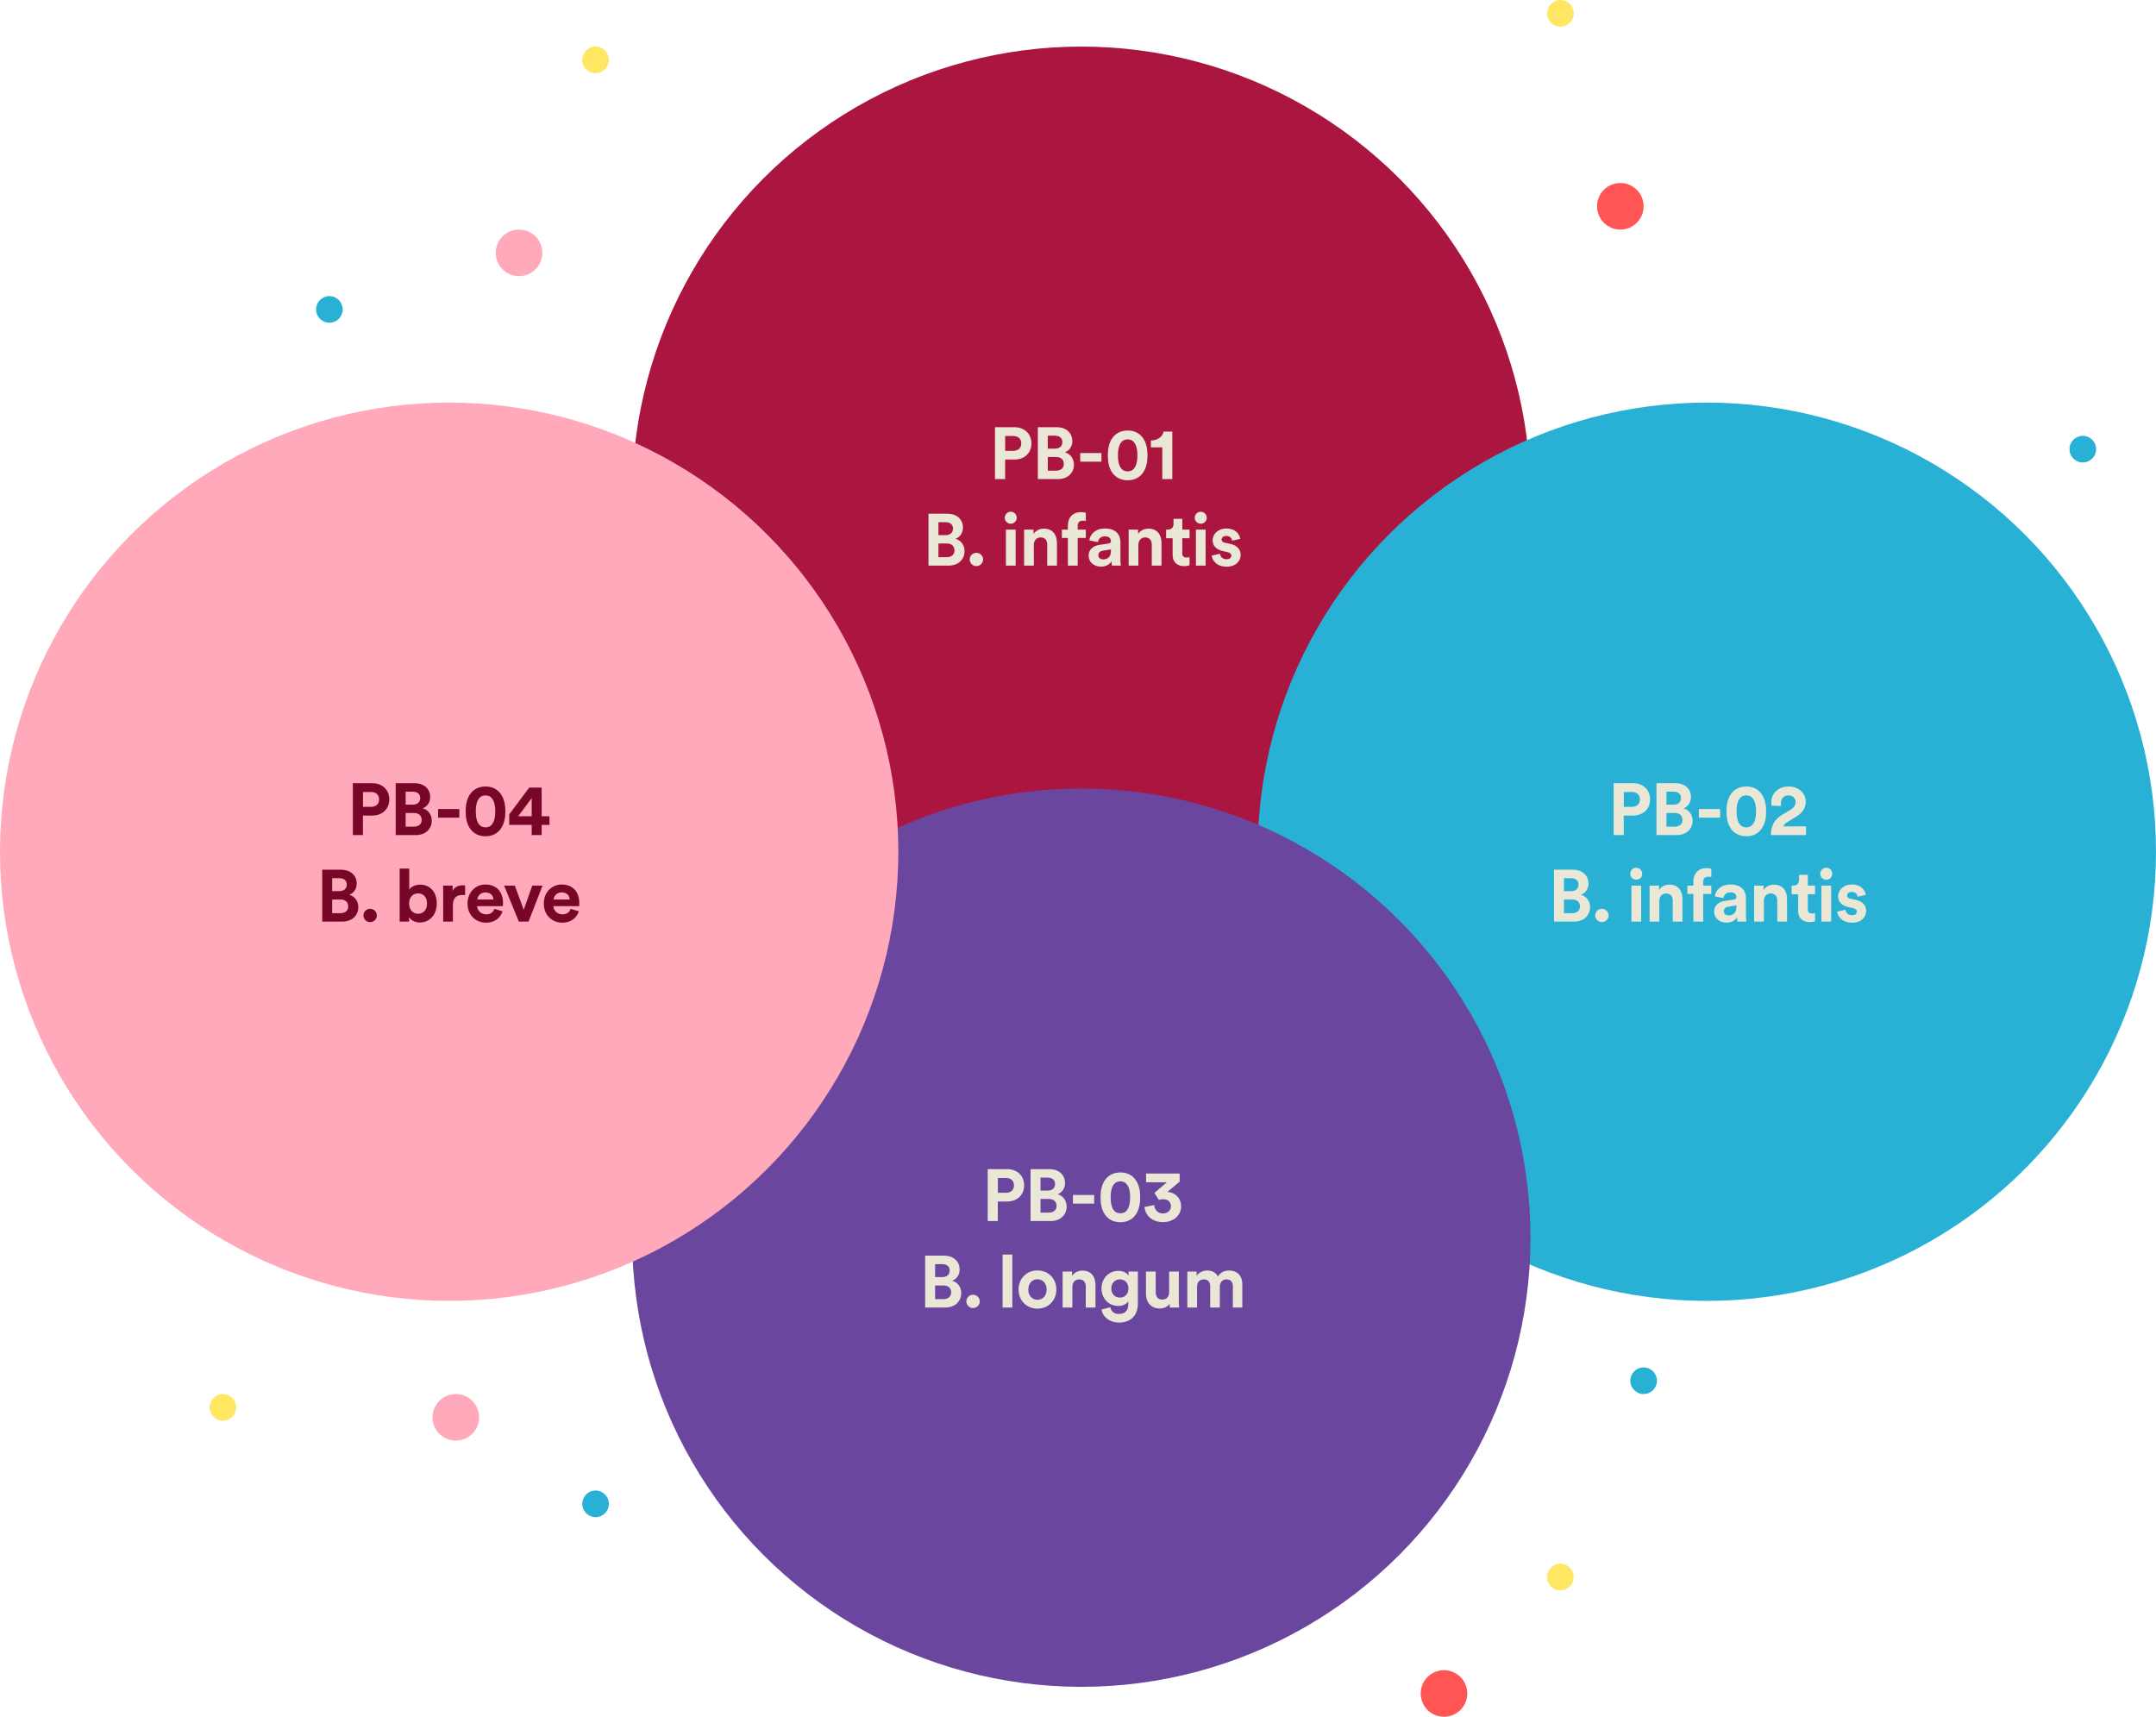
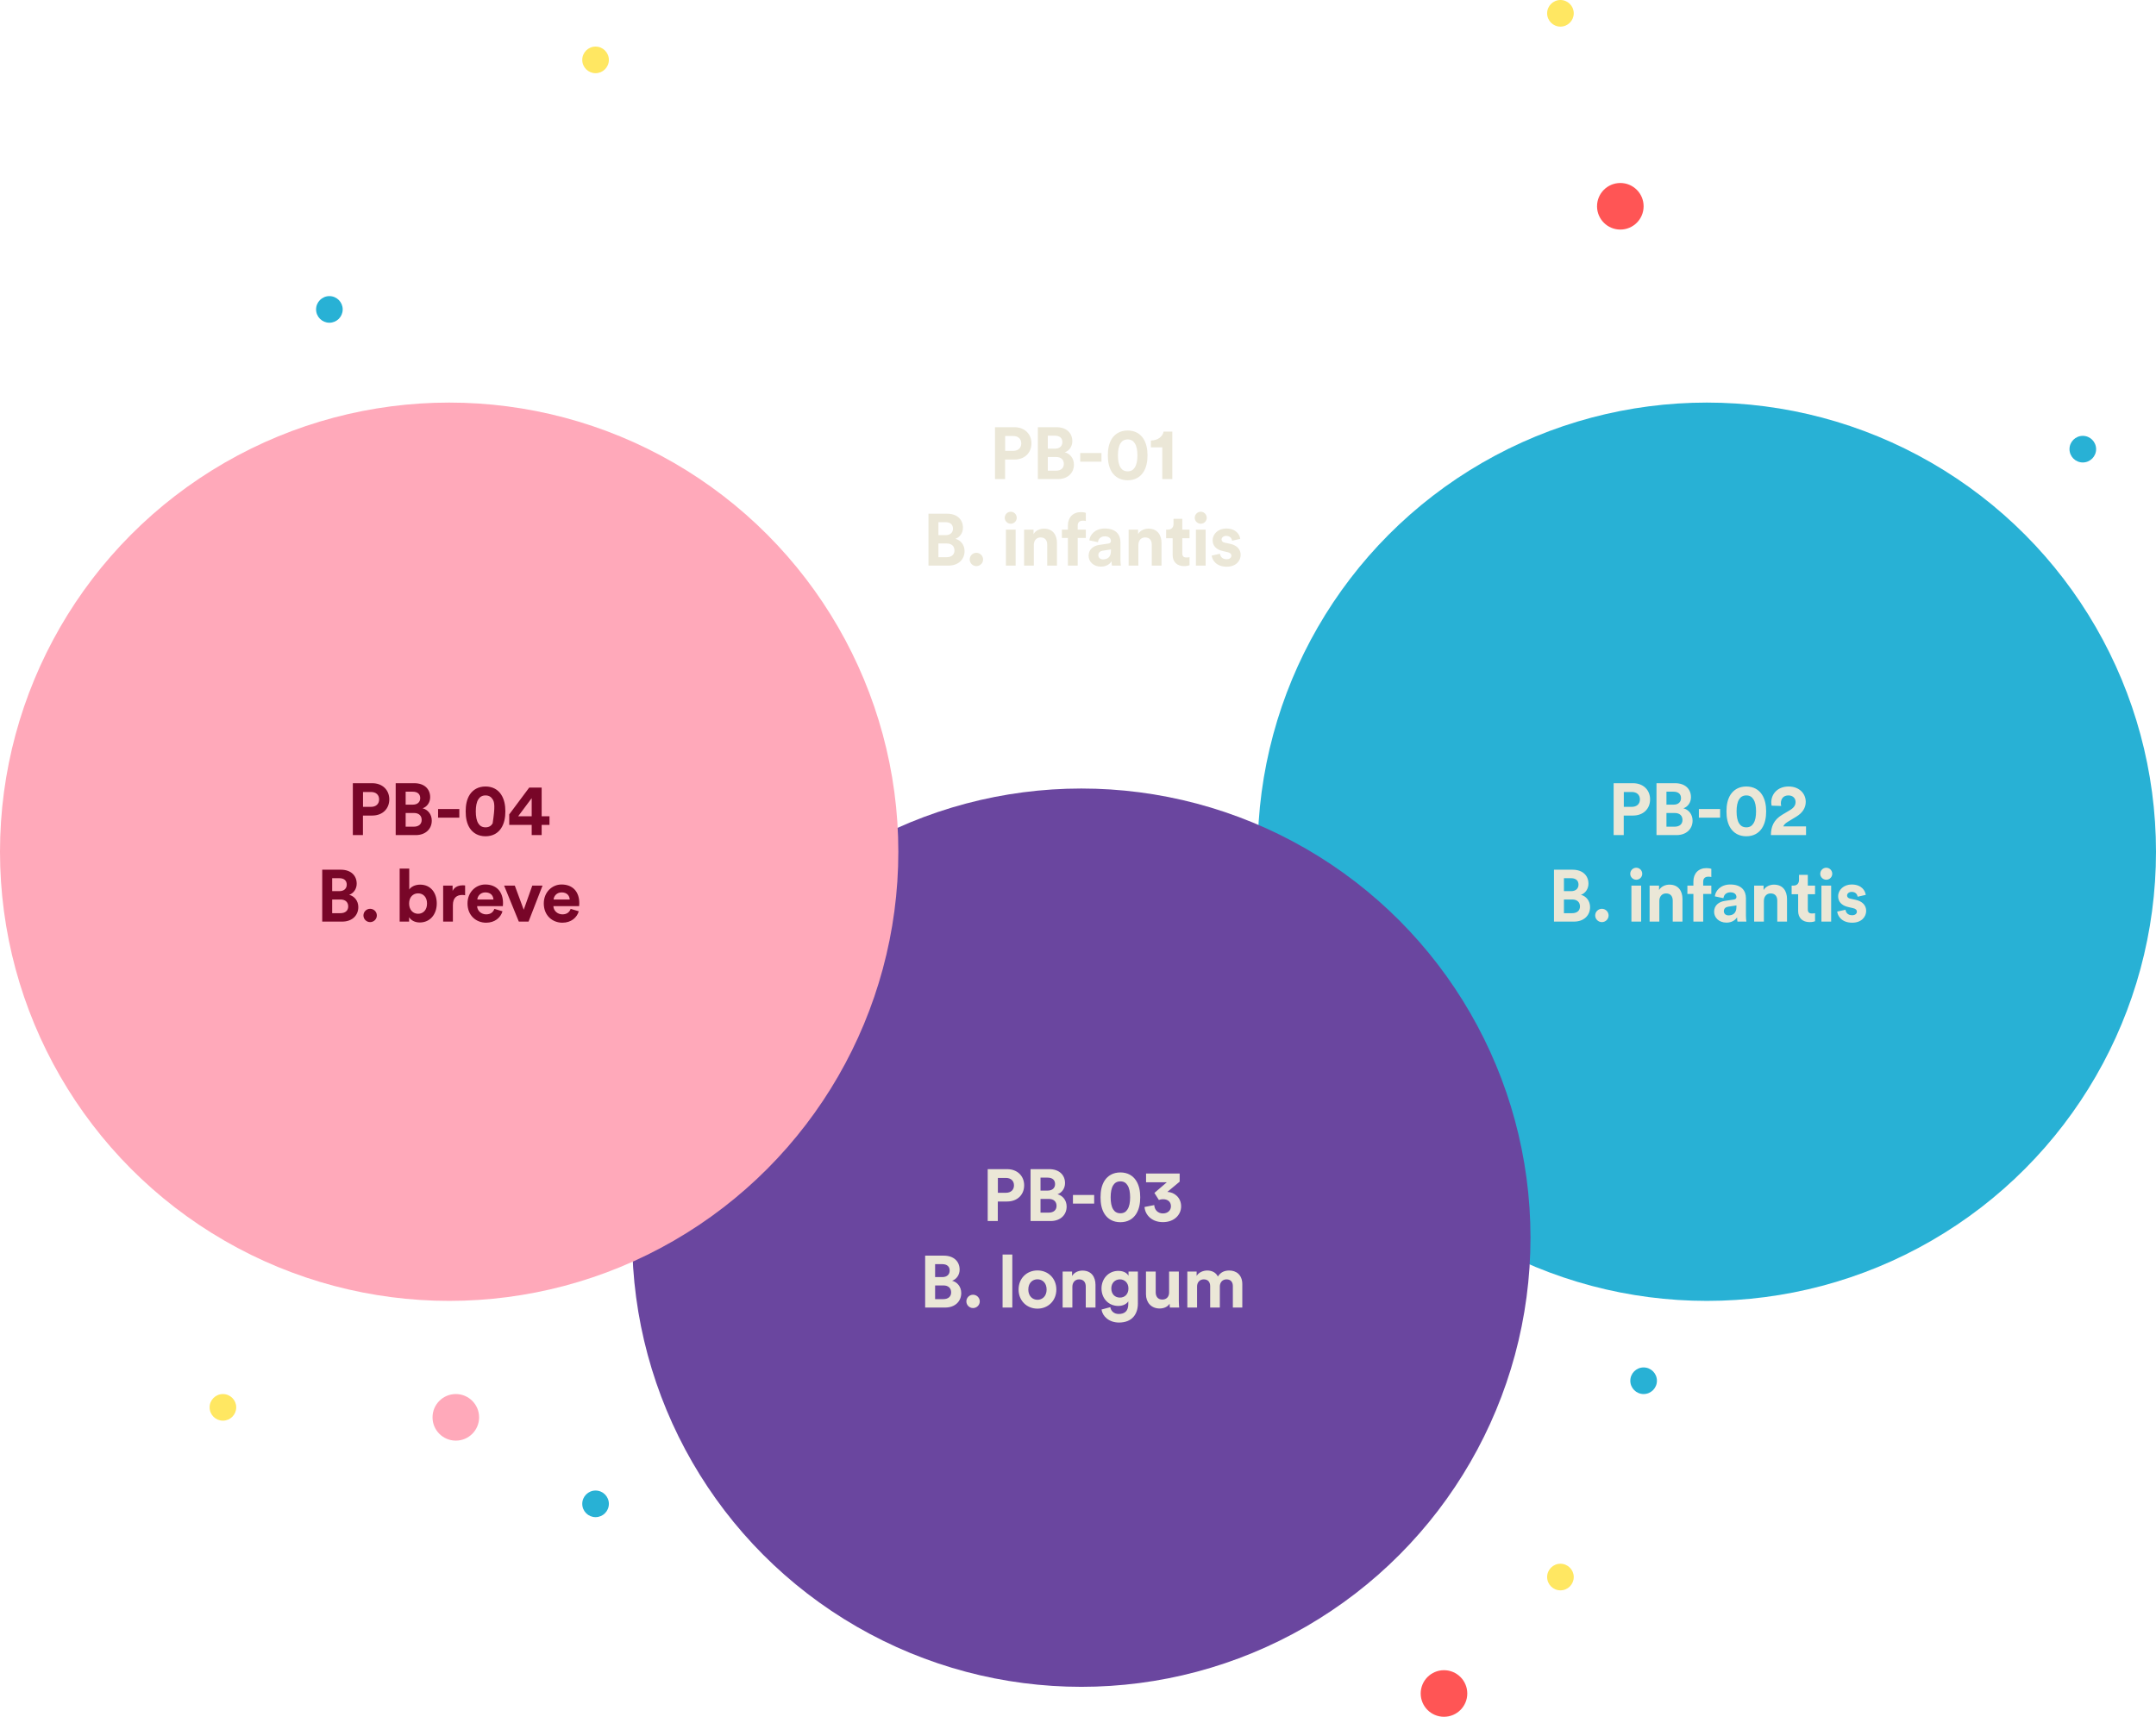
<svg xmlns="http://www.w3.org/2000/svg" fill="none" viewBox="0 0 648 516" height="516" width="648">
-   <circle fill="#AA163F" r="135" cy="149" cx="325" />
  <g style="mix-blend-mode:multiply">
    <circle fill="#28B1D5" r="135" cy="256" cx="513" />
  </g>
  <g style="mix-blend-mode:multiply">
    <circle fill="#6A469F" r="135" cy="372" cx="325" />
  </g>
  <g style="mix-blend-mode:multiply">
    <circle fill="#FFA9BA" r="135" cy="256" cx="135" />
  </g>
  <circle fill="#28B1D5" r="4" cy="415" cx="494" />
  <circle fill="#28B1D5" r="4" cy="135" cx="626" />
  <circle fill="#28B1D5" r="4" cy="93" cx="99" />
  <circle fill="#28B1D5" r="4" cy="452" cx="179" />
-   <circle fill="#FFA9BA" r="7" cy="76" cx="156" />
  <circle fill="#FFA9BA" r="7" cy="426" cx="137" />
  <circle fill="#FF5555" r="7" cy="62" cx="487" />
  <circle fill="#FF5555" r="7" cy="509" cx="434" />
  <circle fill="#FFE762" r="4" cy="4" cx="469" />
  <circle fill="#FFE762" r="4" cy="18" cx="179" />
  <circle fill="#FFE762" r="4" cy="474" cx="469" />
  <circle fill="#FFE762" r="4" cy="423" cx="67" />
  <path fill="#EBE7D7" d="M302.11 135.508H304.508C306.026 135.508 306.95 134.628 306.95 133.286C306.95 131.9 306.026 131.042 304.508 131.042H302.11V135.508ZM304.882 138.126H302.088V144H299.052V128.402H304.882C307.962 128.402 310.008 130.448 310.008 133.264C310.008 136.102 307.962 138.126 304.882 138.126ZM311.932 128.402H317.542C320.578 128.402 322.294 130.184 322.294 132.604C322.294 134.21 321.326 135.508 320.028 135.948C321.546 136.322 322.778 137.708 322.778 139.644C322.778 142.174 320.886 144 317.96 144H311.932V128.402ZM314.924 134.848H317.08C318.466 134.848 319.302 134.078 319.302 132.89C319.302 131.702 318.532 130.954 317.058 130.954H314.924V134.848ZM314.924 141.47H317.388C318.862 141.47 319.742 140.7 319.742 139.446C319.742 138.214 318.95 137.356 317.432 137.356H314.924V141.47ZM331.053 138.764H324.673V136.168H331.053V138.764ZM336.004 136.872C336.004 138.368 336.224 139.644 336.774 140.502C337.214 141.206 337.896 141.668 338.93 141.668C339.986 141.668 340.624 141.206 341.064 140.502C341.636 139.644 341.856 138.368 341.856 136.872C341.856 135.376 341.636 134.1 341.064 133.242C340.624 132.538 339.986 132.076 338.93 132.076C337.896 132.076 337.214 132.538 336.774 133.242C336.224 134.1 336.004 135.376 336.004 136.872ZM332.968 136.872C332.968 135.046 333.254 133.264 334.222 131.79C335.168 130.382 336.708 129.392 338.93 129.392C341.152 129.392 342.692 130.382 343.616 131.79C344.584 133.264 344.892 135.046 344.892 136.872C344.892 138.698 344.584 140.48 343.616 141.954C342.692 143.362 341.152 144.352 338.93 144.352C336.708 144.352 335.168 143.362 334.222 141.954C333.254 140.48 332.968 138.698 332.968 136.872ZM352.347 144H349.333V134.452H345.901V132.406C347.991 132.384 349.443 131.218 349.729 129.722H352.347V144ZM279.059 154.402H284.669C287.705 154.402 289.421 156.184 289.421 158.604C289.421 160.21 288.453 161.508 287.155 161.948C288.673 162.322 289.905 163.708 289.905 165.644C289.905 168.174 288.013 170 285.087 170H279.059V154.402ZM282.051 160.848H284.207C285.593 160.848 286.429 160.078 286.429 158.89C286.429 157.702 285.659 156.954 284.185 156.954H282.051V160.848ZM282.051 167.47H284.515C285.989 167.47 286.869 166.7 286.869 165.446C286.869 164.214 286.077 163.356 284.559 163.356H282.051V167.47ZM291.448 168.152C291.448 167.052 292.35 166.15 293.45 166.15C294.572 166.15 295.474 167.052 295.474 168.152C295.474 169.252 294.572 170.154 293.45 170.154C292.35 170.154 291.448 169.252 291.448 168.152ZM305.257 170H302.331V159.176H305.257V170ZM301.979 155.634C301.979 154.622 302.793 153.808 303.783 153.808C304.795 153.808 305.587 154.622 305.587 155.634C305.587 156.602 304.795 157.416 303.783 157.416C302.793 157.416 301.979 156.602 301.979 155.634ZM310.725 163.774V170H307.799V159.176H310.637V160.518C311.297 159.396 312.595 158.89 313.761 158.89C316.445 158.89 317.677 160.804 317.677 163.18V170H314.751V163.686C314.751 162.476 314.157 161.53 312.749 161.53C311.473 161.53 310.725 162.52 310.725 163.774ZM325.426 156.492C324.766 156.492 323.908 156.778 323.908 157.988V159.176H326.35V161.684H323.908V170H320.96V161.684H319.156V159.176H320.96V157.944C320.96 155.502 322.5 153.918 324.898 153.918C325.514 153.918 326.108 154.028 326.35 154.138V156.602C326.196 156.558 325.91 156.492 325.426 156.492ZM327.186 167.052C327.186 165.116 328.616 164.038 330.42 163.774L333.082 163.378C333.698 163.29 333.896 162.982 333.896 162.608C333.896 161.838 333.302 161.2 332.07 161.2C330.794 161.2 330.09 162.014 330.002 162.96L327.406 162.41C327.582 160.716 329.144 158.846 332.048 158.846C335.48 158.846 336.756 160.782 336.756 162.96V168.284C336.756 168.856 336.822 169.626 336.888 170H334.204C334.138 169.714 334.094 169.12 334.094 168.702C333.544 169.56 332.51 170.308 330.904 170.308C328.594 170.308 327.186 168.746 327.186 167.052ZM331.52 168.13C332.752 168.13 333.896 167.536 333.896 165.622V165.138L331.454 165.512C330.706 165.622 330.112 166.04 330.112 166.876C330.112 167.514 330.574 168.13 331.52 168.13ZM342.147 163.774V170H339.221V159.176H342.059V160.518C342.719 159.396 344.017 158.89 345.183 158.89C347.867 158.89 349.099 160.804 349.099 163.18V170H346.173V163.686C346.173 162.476 345.579 161.53 344.171 161.53C342.895 161.53 342.147 162.52 342.147 163.774ZM355.349 155.942V159.176H357.527V161.772H355.349V166.304C355.349 167.25 355.789 167.558 356.625 167.558C356.977 167.558 357.373 167.514 357.527 167.47V169.89C357.263 170 356.735 170.154 355.877 170.154C353.765 170.154 352.445 168.9 352.445 166.81V161.772H350.487V159.176H351.037C352.181 159.176 352.709 158.428 352.709 157.46V155.942H355.349ZM362.365 170H359.439V159.176H362.365V170ZM359.087 155.634C359.087 154.622 359.901 153.808 360.891 153.808C361.903 153.808 362.695 154.622 362.695 155.634C362.695 156.602 361.903 157.416 360.891 157.416C359.901 157.416 359.087 156.602 359.087 155.634ZM364.181 166.986L366.689 166.436C366.755 167.294 367.393 168.086 368.669 168.086C369.637 168.086 370.099 167.58 370.099 167.008C370.099 166.524 369.769 166.128 368.933 165.952L367.503 165.622C365.413 165.16 364.467 163.906 364.467 162.388C364.467 160.452 366.183 158.846 368.515 158.846C371.595 158.846 372.629 160.804 372.761 161.97L370.319 162.52C370.231 161.882 369.769 161.068 368.537 161.068C367.767 161.068 367.151 161.53 367.151 162.146C367.151 162.674 367.547 163.004 368.141 163.114L369.681 163.444C371.815 163.884 372.893 165.182 372.893 166.766C372.893 168.526 371.529 170.33 368.691 170.33C365.435 170.33 364.313 168.218 364.181 166.986Z" />
  <path fill="#EBE7D7" d="M488.047 242.508H490.445C491.963 242.508 492.887 241.628 492.887 240.286C492.887 238.9 491.963 238.042 490.445 238.042H488.047V242.508ZM490.819 245.126H488.025V251H484.989V235.402H490.819C493.899 235.402 495.945 237.448 495.945 240.264C495.945 243.102 493.899 245.126 490.819 245.126ZM497.87 235.402H503.48C506.516 235.402 508.232 237.184 508.232 239.604C508.232 241.21 507.264 242.508 505.966 242.948C507.484 243.322 508.716 244.708 508.716 246.644C508.716 249.174 506.824 251 503.898 251H497.87V235.402ZM500.862 241.848H503.018C504.404 241.848 505.24 241.078 505.24 239.89C505.24 238.702 504.47 237.954 502.996 237.954H500.862V241.848ZM500.862 248.47H503.326C504.8 248.47 505.68 247.7 505.68 246.446C505.68 245.214 504.888 244.356 503.37 244.356H500.862V248.47ZM516.99 245.764H510.61V243.168H516.99V245.764ZM521.941 243.872C521.941 245.368 522.161 246.644 522.711 247.502C523.151 248.206 523.833 248.668 524.867 248.668C525.923 248.668 526.561 248.206 527.001 247.502C527.573 246.644 527.793 245.368 527.793 243.872C527.793 242.376 527.573 241.1 527.001 240.242C526.561 239.538 525.923 239.076 524.867 239.076C523.833 239.076 523.151 239.538 522.711 240.242C522.161 241.1 521.941 242.376 521.941 243.872ZM518.905 243.872C518.905 242.046 519.191 240.264 520.159 238.79C521.105 237.382 522.645 236.392 524.867 236.392C527.089 236.392 528.629 237.382 529.553 238.79C530.521 240.264 530.829 242.046 530.829 243.872C530.829 245.698 530.521 247.48 529.553 248.954C528.629 250.362 527.089 251.352 524.867 251.352C522.645 251.352 521.105 250.362 520.159 248.954C519.191 247.48 518.905 245.698 518.905 243.872ZM535.358 242.244L532.476 242.156C532.432 241.958 532.366 241.518 532.366 241.166C532.366 238.658 534.258 236.392 537.58 236.392C540.77 236.392 542.728 238.504 542.728 240.99C542.728 242.838 541.716 244.334 539.956 245.412L537.206 247.084C536.656 247.436 536.194 247.832 535.974 248.382H542.816V251H532.256C532.278 248.492 533.07 246.446 535.622 244.906L537.976 243.498C539.186 242.772 539.67 242.024 539.67 241.034C539.67 240 538.944 239.076 537.514 239.076C535.996 239.076 535.248 240.11 535.248 241.452C535.248 241.716 535.292 242.002 535.358 242.244ZM467.059 261.402H472.669C475.705 261.402 477.421 263.184 477.421 265.604C477.421 267.21 476.453 268.508 475.155 268.948C476.673 269.322 477.905 270.708 477.905 272.644C477.905 275.174 476.013 277 473.087 277H467.059V261.402ZM470.051 267.848H472.207C473.593 267.848 474.429 267.078 474.429 265.89C474.429 264.702 473.659 263.954 472.185 263.954H470.051V267.848ZM470.051 274.47H472.515C473.989 274.47 474.869 273.7 474.869 272.446C474.869 271.214 474.077 270.356 472.559 270.356H470.051V274.47ZM479.448 275.152C479.448 274.052 480.35 273.15 481.45 273.15C482.572 273.15 483.474 274.052 483.474 275.152C483.474 276.252 482.572 277.154 481.45 277.154C480.35 277.154 479.448 276.252 479.448 275.152ZM493.257 277H490.331V266.176H493.257V277ZM489.979 262.634C489.979 261.622 490.793 260.808 491.783 260.808C492.795 260.808 493.587 261.622 493.587 262.634C493.587 263.602 492.795 264.416 491.783 264.416C490.793 264.416 489.979 263.602 489.979 262.634ZM498.725 270.774V277H495.799V266.176H498.637V267.518C499.297 266.396 500.595 265.89 501.761 265.89C504.445 265.89 505.677 267.804 505.677 270.18V277H502.751V270.686C502.751 269.476 502.157 268.53 500.749 268.53C499.473 268.53 498.725 269.52 498.725 270.774ZM513.426 263.492C512.766 263.492 511.908 263.778 511.908 264.988V266.176H514.35V268.684H511.908V277H508.96V268.684H507.156V266.176H508.96V264.944C508.96 262.502 510.5 260.918 512.898 260.918C513.514 260.918 514.108 261.028 514.35 261.138V263.602C514.196 263.558 513.91 263.492 513.426 263.492ZM515.186 274.052C515.186 272.116 516.616 271.038 518.42 270.774L521.082 270.378C521.698 270.29 521.896 269.982 521.896 269.608C521.896 268.838 521.302 268.2 520.07 268.2C518.794 268.2 518.09 269.014 518.002 269.96L515.406 269.41C515.582 267.716 517.144 265.846 520.048 265.846C523.48 265.846 524.756 267.782 524.756 269.96V275.284C524.756 275.856 524.822 276.626 524.888 277H522.204C522.138 276.714 522.094 276.12 522.094 275.702C521.544 276.56 520.51 277.308 518.904 277.308C516.594 277.308 515.186 275.746 515.186 274.052ZM519.52 275.13C520.752 275.13 521.896 274.536 521.896 272.622V272.138L519.454 272.512C518.706 272.622 518.112 273.04 518.112 273.876C518.112 274.514 518.574 275.13 519.52 275.13ZM530.147 270.774V277H527.221V266.176H530.059V267.518C530.719 266.396 532.017 265.89 533.183 265.89C535.867 265.89 537.099 267.804 537.099 270.18V277H534.173V270.686C534.173 269.476 533.579 268.53 532.171 268.53C530.895 268.53 530.147 269.52 530.147 270.774ZM543.349 262.942V266.176H545.527V268.772H543.349V273.304C543.349 274.25 543.789 274.558 544.625 274.558C544.977 274.558 545.373 274.514 545.527 274.47V276.89C545.263 277 544.735 277.154 543.877 277.154C541.765 277.154 540.445 275.9 540.445 273.81V268.772H538.487V266.176H539.037C540.181 266.176 540.709 265.428 540.709 264.46V262.942H543.349ZM550.365 277H547.439V266.176H550.365V277ZM547.087 262.634C547.087 261.622 547.901 260.808 548.891 260.808C549.903 260.808 550.695 261.622 550.695 262.634C550.695 263.602 549.903 264.416 548.891 264.416C547.901 264.416 547.087 263.602 547.087 262.634ZM552.181 273.986L554.689 273.436C554.755 274.294 555.393 275.086 556.669 275.086C557.637 275.086 558.099 274.58 558.099 274.008C558.099 273.524 557.769 273.128 556.933 272.952L555.503 272.622C553.413 272.16 552.467 270.906 552.467 269.388C552.467 267.452 554.183 265.846 556.515 265.846C559.595 265.846 560.629 267.804 560.761 268.97L558.319 269.52C558.231 268.882 557.769 268.068 556.537 268.068C555.767 268.068 555.151 268.53 555.151 269.146C555.151 269.674 555.547 270.004 556.141 270.114L557.681 270.444C559.815 270.884 560.893 272.182 560.893 273.766C560.893 275.526 559.529 277.33 556.691 277.33C553.435 277.33 552.313 275.218 552.181 273.986Z" />
  <path fill="#EBE7D7" d="M299.918 358.508H302.316C303.834 358.508 304.758 357.628 304.758 356.286C304.758 354.9 303.834 354.042 302.316 354.042H299.918V358.508ZM302.69 361.126H299.896V367H296.86V351.402H302.69C305.77 351.402 307.816 353.448 307.816 356.264C307.816 359.102 305.77 361.126 302.69 361.126ZM309.741 351.402H315.351C318.387 351.402 320.103 353.184 320.103 355.604C320.103 357.21 319.135 358.508 317.837 358.948C319.355 359.322 320.587 360.708 320.587 362.644C320.587 365.174 318.695 367 315.769 367H309.741V351.402ZM312.733 357.848H314.889C316.275 357.848 317.111 357.078 317.111 355.89C317.111 354.702 316.341 353.954 314.867 353.954H312.733V357.848ZM312.733 364.47H315.197C316.671 364.47 317.551 363.7 317.551 362.446C317.551 361.214 316.759 360.356 315.241 360.356H312.733V364.47ZM328.861 361.764H322.481V359.168H328.861V361.764ZM333.813 359.872C333.813 361.368 334.033 362.644 334.583 363.502C335.023 364.206 335.705 364.668 336.739 364.668C337.795 364.668 338.433 364.206 338.873 363.502C339.445 362.644 339.665 361.368 339.665 359.872C339.665 358.376 339.445 357.1 338.873 356.242C338.433 355.538 337.795 355.076 336.739 355.076C335.705 355.076 335.023 355.538 334.583 356.242C334.033 357.1 333.813 358.376 333.813 359.872ZM330.777 359.872C330.777 358.046 331.063 356.264 332.031 354.79C332.977 353.382 334.517 352.392 336.739 352.392C338.961 352.392 340.501 353.382 341.425 354.79C342.393 356.264 342.701 358.046 342.701 359.872C342.701 361.698 342.393 363.48 341.425 364.954C340.501 366.362 338.961 367.352 336.739 367.352C334.517 367.352 332.977 366.362 332.031 364.954C331.063 363.48 330.777 361.698 330.777 359.872ZM348.307 360.664L346.965 358.552L350.705 355.34H344.457V352.722H354.555V355.164L350.859 358.244C353.015 358.332 354.995 359.982 354.995 362.6C354.995 365.064 352.971 367.33 349.517 367.33C346.195 367.33 344.171 365.174 343.995 362.776L346.921 362.204C346.987 363.656 348.021 364.712 349.517 364.712C351.035 364.712 351.937 363.744 351.937 362.556C351.937 361.214 350.969 360.444 349.605 360.444C348.989 360.444 348.615 360.554 348.307 360.664ZM278.061 377.402H283.671C286.707 377.402 288.423 379.184 288.423 381.604C288.423 383.21 287.455 384.508 286.157 384.948C287.675 385.322 288.907 386.708 288.907 388.644C288.907 391.174 287.015 393 284.089 393H278.061V377.402ZM281.053 383.848H283.209C284.595 383.848 285.431 383.078 285.431 381.89C285.431 380.702 284.661 379.954 283.187 379.954H281.053V383.848ZM281.053 390.47H283.517C284.991 390.47 285.871 389.7 285.871 388.446C285.871 387.214 285.079 386.356 283.561 386.356H281.053V390.47ZM290.449 391.152C290.449 390.052 291.351 389.15 292.451 389.15C293.573 389.15 294.475 390.052 294.475 391.152C294.475 392.252 293.573 393.154 292.451 393.154C291.351 393.154 290.449 392.252 290.449 391.152ZM304.258 393H301.332V377.072H304.258V393ZM311.817 390.668C313.247 390.668 314.567 389.634 314.567 387.588C314.567 385.542 313.247 384.508 311.817 384.508C310.387 384.508 309.067 385.542 309.067 387.588C309.067 389.612 310.387 390.668 311.817 390.668ZM311.817 381.846C315.051 381.846 317.493 384.244 317.493 387.588C317.493 390.91 315.051 393.33 311.817 393.33C308.583 393.33 306.141 390.91 306.141 387.588C306.141 384.244 308.583 381.846 311.817 381.846ZM322.306 386.774V393H319.38V382.176H322.218V383.518C322.878 382.396 324.176 381.89 325.342 381.89C328.026 381.89 329.258 383.804 329.258 386.18V393H326.332V386.686C326.332 385.476 325.738 384.53 324.33 384.53C323.054 384.53 322.306 385.52 322.306 386.774ZM331.064 393.594L333.704 392.89C333.902 394.078 334.848 394.936 336.234 394.936C338.082 394.936 339.116 394.012 339.116 391.922V391.13C338.676 391.834 337.664 392.516 336.102 392.516C333.22 392.516 331.064 390.294 331.064 387.258C331.064 384.398 333.132 381.978 336.102 381.978C337.818 381.978 338.808 382.726 339.182 383.452V382.176H341.998V391.834C341.998 394.804 340.392 397.51 336.322 397.51C333.352 397.51 331.372 395.662 331.064 393.594ZM336.608 390.008C338.104 390.008 339.16 388.93 339.16 387.258C339.16 385.586 338.016 384.53 336.608 384.53C335.156 384.53 334.012 385.586 334.012 387.258C334.012 388.952 335.09 390.008 336.608 390.008ZM351.623 393C351.579 392.78 351.535 392.274 351.535 391.834C350.941 392.846 349.687 393.286 348.543 393.286C345.925 393.286 344.429 391.372 344.429 389.018V382.176H347.355V388.424C347.355 389.634 347.971 390.602 349.335 390.602C350.633 390.602 351.381 389.722 351.381 388.468V382.176H354.307V391.042C354.307 391.878 354.373 392.626 354.417 393H351.623ZM359.787 393H356.861V382.176H359.655V383.496C360.249 382.44 361.635 381.868 362.823 381.868C364.297 381.868 365.485 382.506 366.035 383.672C366.893 382.352 368.037 381.868 369.467 381.868C371.469 381.868 373.383 383.078 373.383 385.982V393H370.545V386.576C370.545 385.41 369.973 384.53 368.631 384.53C367.377 384.53 366.629 385.498 366.629 386.664V393H363.725V386.576C363.725 385.41 363.131 384.53 361.811 384.53C360.535 384.53 359.787 385.476 359.787 386.664V393Z" />
-   <path fill="#780628" d="M109.107 242.508H111.505C113.023 242.508 113.947 241.628 113.947 240.286C113.947 238.9 113.023 238.042 111.505 238.042H109.107V242.508ZM111.879 245.126H109.085V251H106.049V235.402H111.879C114.959 235.402 117.005 237.448 117.005 240.264C117.005 243.102 114.959 245.126 111.879 245.126ZM118.929 235.402H124.539C127.575 235.402 129.291 237.184 129.291 239.604C129.291 241.21 128.323 242.508 127.025 242.948C128.543 243.322 129.775 244.708 129.775 246.644C129.775 249.174 127.883 251 124.957 251H118.929V235.402ZM121.921 241.848H124.077C125.463 241.848 126.299 241.078 126.299 239.89C126.299 238.702 125.529 237.954 124.055 237.954H121.921V241.848ZM121.921 248.47H124.385C125.859 248.47 126.739 247.7 126.739 246.446C126.739 245.214 125.947 244.356 124.429 244.356H121.921V248.47ZM138.05 245.764H131.67V243.168H138.05V245.764ZM143.001 243.872C143.001 245.368 143.221 246.644 143.771 247.502C144.211 248.206 144.893 248.668 145.927 248.668C146.983 248.668 147.621 248.206 148.061 247.502C148.633 246.644 148.853 245.368 148.853 243.872C148.853 242.376 148.633 241.1 148.061 240.242C147.621 239.538 146.983 239.076 145.927 239.076C144.893 239.076 144.211 239.538 143.771 240.242C143.221 241.1 143.001 242.376 143.001 243.872ZM139.965 243.872C139.965 242.046 140.251 240.264 141.219 238.79C142.165 237.382 143.705 236.392 145.927 236.392C148.149 236.392 149.689 237.382 150.613 238.79C151.581 240.264 151.889 242.046 151.889 243.872C151.889 245.698 151.581 247.48 150.613 248.954C149.689 250.362 148.149 251.352 145.927 251.352C143.705 251.352 142.165 250.362 141.219 248.954C140.251 247.48 139.965 245.698 139.965 243.872ZM153.052 247.942V244.774L159.058 236.722H162.798V245.346H165.152V247.942H162.798V251H159.806V247.942H153.052ZM159.806 245.346V239.89L155.736 245.346H159.806ZM96.847 261.402H102.457C105.493 261.402 107.209 263.184 107.209 265.604C107.209 267.21 106.241 268.508 104.943 268.948C106.461 269.322 107.693 270.708 107.693 272.644C107.693 275.174 105.801 277 102.875 277H96.847V261.402ZM99.839 267.848H101.995C103.381 267.848 104.217 267.078 104.217 265.89C104.217 264.702 103.447 263.954 101.973 263.954H99.839V267.848ZM99.839 274.47H102.303C103.777 274.47 104.657 273.7 104.657 272.446C104.657 271.214 103.865 270.356 102.347 270.356H99.839V274.47ZM109.236 275.152C109.236 274.052 110.138 273.15 111.238 273.15C112.36 273.15 113.262 274.052 113.262 275.152C113.262 276.252 112.36 277.154 111.238 277.154C110.138 277.154 109.236 276.252 109.236 275.152ZM122.957 277H120.119V261.072H123.001V267.364C123.485 266.594 124.673 265.89 126.279 265.89C129.447 265.89 131.273 268.332 131.273 271.544C131.273 274.822 129.249 277.264 126.169 277.264C124.673 277.264 123.529 276.604 122.957 275.68V277ZM128.347 271.566C128.347 269.586 127.159 268.508 125.663 268.508C124.189 268.508 122.957 269.586 122.957 271.566C122.957 273.524 124.189 274.646 125.663 274.646C127.159 274.646 128.347 273.546 128.347 271.566ZM139.793 266.132V269.08C139.463 269.014 139.177 268.992 138.913 268.992C137.417 268.992 136.119 269.718 136.119 272.05V277H133.193V266.176H136.031V267.782C136.691 266.352 138.187 266.088 139.111 266.088C139.353 266.088 139.573 266.11 139.793 266.132ZM143.463 270.356H148.303C148.259 269.278 147.555 268.222 145.883 268.222C144.365 268.222 143.529 269.366 143.463 270.356ZM148.589 273.172L151.031 273.898C150.481 275.768 148.765 277.33 146.103 277.33C143.133 277.33 140.515 275.196 140.515 271.544C140.515 268.09 143.067 265.846 145.839 265.846C149.183 265.846 151.185 267.98 151.185 271.456C151.185 271.874 151.141 272.314 151.141 272.358H143.397C143.463 273.788 144.673 274.822 146.125 274.822C147.489 274.822 148.237 274.14 148.589 273.172ZM163.063 266.176L158.861 277H155.935L151.513 266.176H154.725L157.409 273.436L159.983 266.176H163.063ZM166.388 270.356H171.228C171.184 269.278 170.48 268.222 168.808 268.222C167.29 268.222 166.454 269.366 166.388 270.356ZM171.514 273.172L173.956 273.898C173.406 275.768 171.69 277.33 169.028 277.33C166.058 277.33 163.44 275.196 163.44 271.544C163.44 268.09 165.992 265.846 168.764 265.846C172.108 265.846 174.11 267.98 174.11 271.456C174.11 271.874 174.066 272.314 174.066 272.358H166.322C166.388 273.788 167.598 274.822 169.05 274.822C170.414 274.822 171.162 274.14 171.514 273.172Z" />
+   <path fill="#780628" d="M109.107 242.508H111.505C113.023 242.508 113.947 241.628 113.947 240.286C113.947 238.9 113.023 238.042 111.505 238.042H109.107V242.508ZM111.879 245.126H109.085V251H106.049V235.402H111.879C114.959 235.402 117.005 237.448 117.005 240.264C117.005 243.102 114.959 245.126 111.879 245.126ZM118.929 235.402H124.539C127.575 235.402 129.291 237.184 129.291 239.604C129.291 241.21 128.323 242.508 127.025 242.948C128.543 243.322 129.775 244.708 129.775 246.644C129.775 249.174 127.883 251 124.957 251H118.929V235.402ZM121.921 241.848H124.077C125.463 241.848 126.299 241.078 126.299 239.89C126.299 238.702 125.529 237.954 124.055 237.954H121.921V241.848ZM121.921 248.47H124.385C125.859 248.47 126.739 247.7 126.739 246.446C126.739 245.214 125.947 244.356 124.429 244.356H121.921V248.47ZM138.05 245.764H131.67V243.168H138.05V245.764ZM143.001 243.872C143.001 245.368 143.221 246.644 143.771 247.502C144.211 248.206 144.893 248.668 145.927 248.668C146.983 248.668 147.621 248.206 148.061 247.502C148.853 242.376 148.633 241.1 148.061 240.242C147.621 239.538 146.983 239.076 145.927 239.076C144.893 239.076 144.211 239.538 143.771 240.242C143.221 241.1 143.001 242.376 143.001 243.872ZM139.965 243.872C139.965 242.046 140.251 240.264 141.219 238.79C142.165 237.382 143.705 236.392 145.927 236.392C148.149 236.392 149.689 237.382 150.613 238.79C151.581 240.264 151.889 242.046 151.889 243.872C151.889 245.698 151.581 247.48 150.613 248.954C149.689 250.362 148.149 251.352 145.927 251.352C143.705 251.352 142.165 250.362 141.219 248.954C140.251 247.48 139.965 245.698 139.965 243.872ZM153.052 247.942V244.774L159.058 236.722H162.798V245.346H165.152V247.942H162.798V251H159.806V247.942H153.052ZM159.806 245.346V239.89L155.736 245.346H159.806ZM96.847 261.402H102.457C105.493 261.402 107.209 263.184 107.209 265.604C107.209 267.21 106.241 268.508 104.943 268.948C106.461 269.322 107.693 270.708 107.693 272.644C107.693 275.174 105.801 277 102.875 277H96.847V261.402ZM99.839 267.848H101.995C103.381 267.848 104.217 267.078 104.217 265.89C104.217 264.702 103.447 263.954 101.973 263.954H99.839V267.848ZM99.839 274.47H102.303C103.777 274.47 104.657 273.7 104.657 272.446C104.657 271.214 103.865 270.356 102.347 270.356H99.839V274.47ZM109.236 275.152C109.236 274.052 110.138 273.15 111.238 273.15C112.36 273.15 113.262 274.052 113.262 275.152C113.262 276.252 112.36 277.154 111.238 277.154C110.138 277.154 109.236 276.252 109.236 275.152ZM122.957 277H120.119V261.072H123.001V267.364C123.485 266.594 124.673 265.89 126.279 265.89C129.447 265.89 131.273 268.332 131.273 271.544C131.273 274.822 129.249 277.264 126.169 277.264C124.673 277.264 123.529 276.604 122.957 275.68V277ZM128.347 271.566C128.347 269.586 127.159 268.508 125.663 268.508C124.189 268.508 122.957 269.586 122.957 271.566C122.957 273.524 124.189 274.646 125.663 274.646C127.159 274.646 128.347 273.546 128.347 271.566ZM139.793 266.132V269.08C139.463 269.014 139.177 268.992 138.913 268.992C137.417 268.992 136.119 269.718 136.119 272.05V277H133.193V266.176H136.031V267.782C136.691 266.352 138.187 266.088 139.111 266.088C139.353 266.088 139.573 266.11 139.793 266.132ZM143.463 270.356H148.303C148.259 269.278 147.555 268.222 145.883 268.222C144.365 268.222 143.529 269.366 143.463 270.356ZM148.589 273.172L151.031 273.898C150.481 275.768 148.765 277.33 146.103 277.33C143.133 277.33 140.515 275.196 140.515 271.544C140.515 268.09 143.067 265.846 145.839 265.846C149.183 265.846 151.185 267.98 151.185 271.456C151.185 271.874 151.141 272.314 151.141 272.358H143.397C143.463 273.788 144.673 274.822 146.125 274.822C147.489 274.822 148.237 274.14 148.589 273.172ZM163.063 266.176L158.861 277H155.935L151.513 266.176H154.725L157.409 273.436L159.983 266.176H163.063ZM166.388 270.356H171.228C171.184 269.278 170.48 268.222 168.808 268.222C167.29 268.222 166.454 269.366 166.388 270.356ZM171.514 273.172L173.956 273.898C173.406 275.768 171.69 277.33 169.028 277.33C166.058 277.33 163.44 275.196 163.44 271.544C163.44 268.09 165.992 265.846 168.764 265.846C172.108 265.846 174.11 267.98 174.11 271.456C174.11 271.874 174.066 272.314 174.066 272.358H166.322C166.388 273.788 167.598 274.822 169.05 274.822C170.414 274.822 171.162 274.14 171.514 273.172Z" />
</svg>